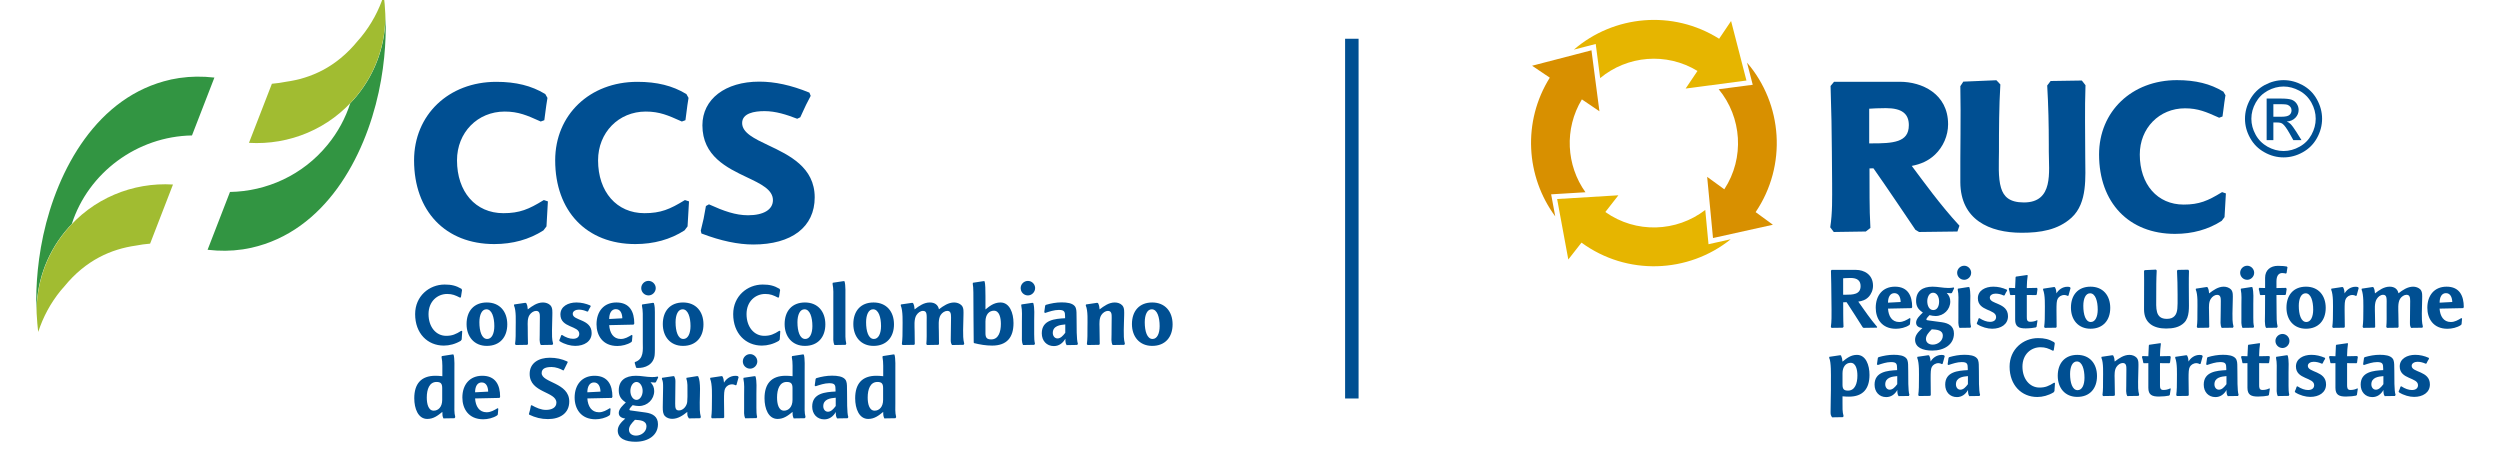
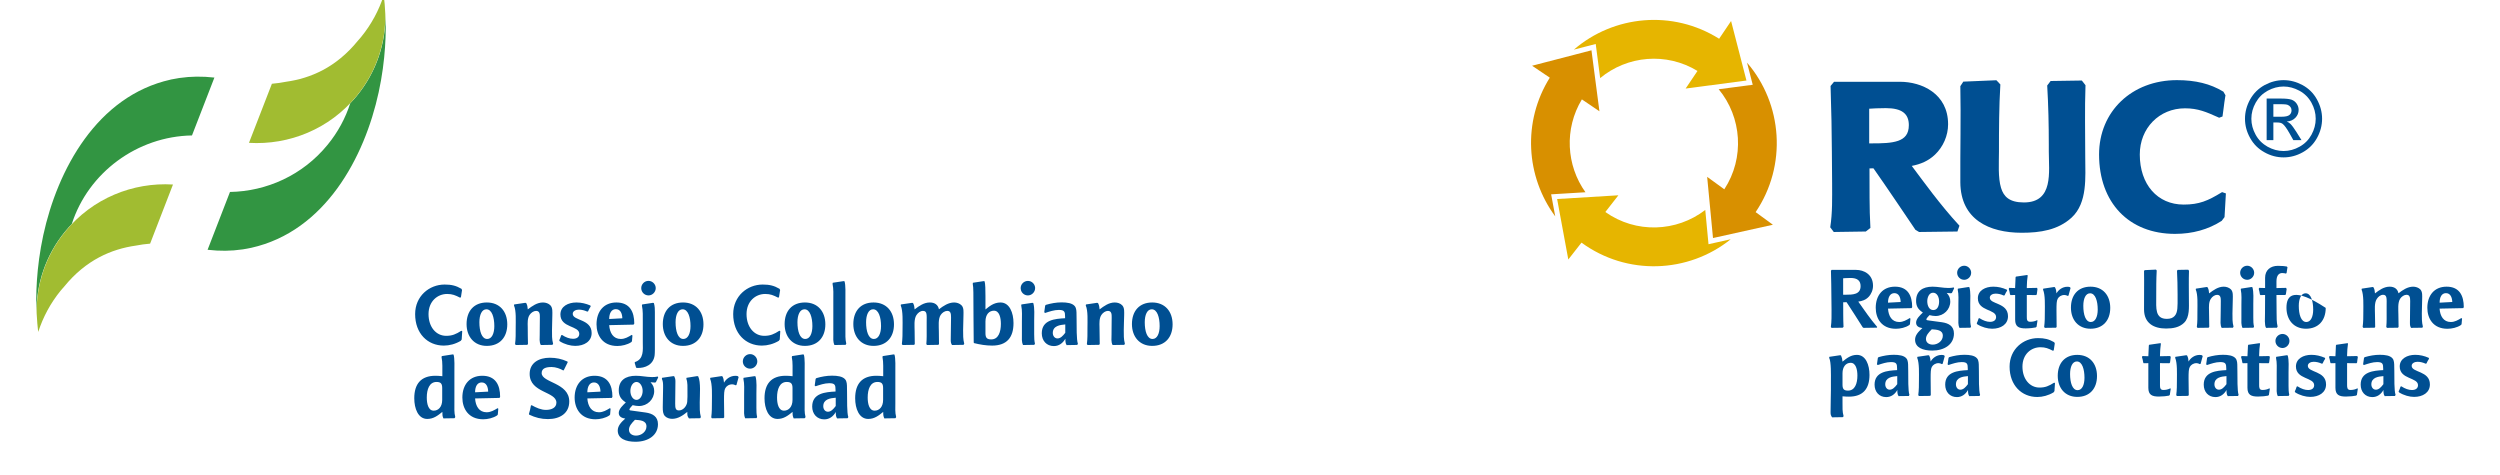
<svg xmlns="http://www.w3.org/2000/svg" width="200px" height="38px" viewBox="0 0 202 38" version="1.1">
  <g id="surface1">
    <path style=" stroke:none;fill-rule:evenodd;fill:rgb(0%,30.98%,57.255%);fill-opacity:1;" d="M 151.676 26.227 C 151.113 25.578 150.645 24.875 150.148 24.18 C 150.465 24.137 150.746 24.043 150.973 23.809 C 151.199 23.578 151.34 23.242 151.34 22.898 C 151.34 21.98 150.605 21.617 149.969 21.617 L 147.992 21.617 L 147.941 21.688 C 147.945 22.055 147.961 22.418 147.965 22.789 C 147.973 23.465 147.988 24.125 147.988 24.828 C 147.988 25.281 148 25.77 147.934 26.227 L 147.988 26.301 L 148.883 26.289 L 148.957 26.227 C 148.922 25.602 148.938 24.855 148.93 24.234 L 149.203 24.227 C 149.566 24.773 150.09 25.598 150.508 26.258 L 150.578 26.301 L 151.656 26.285 Z M 150.336 22.926 C 150.336 23.609 149.715 23.625 149.098 23.625 L 148.926 23.625 L 148.926 22.297 C 148.926 22.297 149.199 22.27 149.531 22.27 C 150.055 22.27 150.336 22.477 150.336 22.926 " />
    <path style=" stroke:none;fill-rule:evenodd;fill:rgb(0%,30.98%,57.255%);fill-opacity:1;" d="M 154.504 24.625 C 154.504 23.699 154.152 22.973 153.113 22.973 C 152.129 22.973 151.559 23.672 151.559 24.68 C 151.559 25.547 152.035 26.375 153.188 26.375 C 153.535 26.375 153.973 26.281 154.27 26.074 L 154.324 26.008 L 154.363 25.555 L 154.312 25.508 C 154.039 25.672 153.781 25.828 153.453 25.828 C 152.863 25.828 152.59 25.348 152.551 24.746 L 154.457 24.707 Z M 153.574 24.211 L 152.551 24.266 C 152.551 23.816 152.723 23.496 153.066 23.496 C 153.422 23.496 153.562 23.828 153.574 24.211 " />
    <path style=" stroke:none;fill-rule:evenodd;fill:rgb(0%,30.98%,57.255%);fill-opacity:1;" d="M 157.891 23.109 L 157.871 23.035 C 157.684 23.07 157.578 23.078 157.418 23.078 C 156.996 23.078 156.578 22.973 156.156 22.973 C 155.336 22.973 154.82 23.34 154.82 24.117 C 154.82 24.543 154.977 24.809 155.367 25.062 C 155.16 25.266 154.82 25.562 154.82 25.875 C 154.82 26.145 155.008 26.273 155.328 26.32 C 154.973 26.637 154.738 26.91 154.738 27.258 C 154.738 27.898 155.375 28.137 156.125 28.137 C 157.102 28.137 157.879 27.645 157.879 26.758 C 157.879 26.156 157.449 25.926 156.914 25.848 L 155.871 25.707 C 155.73 25.684 155.648 25.691 155.648 25.609 C 155.648 25.535 155.855 25.324 155.902 25.273 C 156.078 25.316 156.246 25.344 156.391 25.344 C 157.062 25.344 157.582 24.809 157.582 24.172 C 157.582 23.898 157.496 23.691 157.297 23.48 L 157.648 23.508 L 157.719 23.473 C 157.785 23.324 157.824 23.254 157.891 23.109 M 156.68 24.172 C 156.68 24.535 156.539 24.863 156.211 24.863 C 155.875 24.863 155.723 24.508 155.723 24.145 C 155.723 23.871 155.855 23.461 156.191 23.461 C 156.512 23.461 156.68 23.809 156.68 24.172 M 156.98 26.938 C 156.98 27.348 156.586 27.656 156.164 27.656 C 155.863 27.656 155.617 27.492 155.617 27.199 C 155.617 26.918 155.816 26.691 156.086 26.418 C 156.465 26.445 156.98 26.457 156.98 26.938 " />
    <path style=" stroke:none;fill-rule:evenodd;fill:rgb(0%,30.98%,57.255%);fill-opacity:1;" d="M 159.27 21.852 C 159.27 21.543 159.016 21.281 158.707 21.281 C 158.398 21.281 158.137 21.535 158.137 21.852 C 158.137 22.164 158.391 22.418 158.707 22.418 C 159.008 22.418 159.27 22.16 159.27 21.852 M 159.258 26.199 C 159.199 25.965 159.195 25.789 159.195 25.465 L 159.195 24.395 C 159.195 23.977 159.242 23.43 159.129 23.02 L 159.055 23 L 158.199 23.133 L 158.184 23.211 C 158.273 23.617 158.238 24.051 158.238 24.465 L 158.238 25.496 C 158.238 25.773 158.203 26.043 158.324 26.301 L 159.211 26.289 Z M 159.258 26.199 " />
    <path style=" stroke:none;fill-rule:evenodd;fill:rgb(0%,30.98%,57.255%);fill-opacity:1;" d="M 162.246 25.363 C 162.246 24.246 160.777 24.418 160.777 23.863 C 160.777 23.637 161.031 23.535 161.242 23.535 C 161.473 23.535 161.688 23.59 161.898 23.688 L 161.969 23.672 C 162.043 23.508 162.082 23.434 162.176 23.289 L 162.152 23.215 C 161.793 23.055 161.445 22.973 161.055 22.973 C 160.422 22.973 159.812 23.273 159.812 23.91 C 159.812 24.973 161.285 24.773 161.285 25.426 C 161.285 25.684 161.082 25.816 160.793 25.816 C 160.535 25.816 160.242 25.711 159.938 25.516 L 159.871 25.539 C 159.824 25.707 159.785 25.793 159.719 25.934 L 159.758 26.008 C 160.133 26.246 160.602 26.371 160.969 26.371 C 161.664 26.371 162.246 26.027 162.246 25.363 " />
    <path style=" stroke:none;fill-rule:evenodd;fill:rgb(0%,30.98%,57.255%);fill-opacity:1;" d="M 164.629 25.711 L 164.598 25.68 C 164.43 25.77 164.238 25.809 164.035 25.809 C 163.777 25.809 163.766 25.625 163.766 25.41 L 163.766 23.645 L 164.523 23.652 L 164.574 23.59 C 164.598 23.41 164.602 23.328 164.629 23.156 L 164.59 23.07 L 163.766 23.086 L 163.766 22.988 C 163.766 22.68 163.797 22.363 163.84 22.059 L 163.785 22.031 L 162.887 22.16 L 162.859 22.215 L 162.82 23.086 L 162.348 23.07 L 162.309 23.152 C 162.355 23.316 162.379 23.406 162.406 23.59 L 162.449 23.652 L 162.824 23.645 L 162.824 25.637 C 162.824 26.207 163.117 26.344 163.672 26.344 C 163.98 26.344 164.348 26.301 164.488 26.266 L 164.555 26.211 Z M 164.629 25.711 " />
    <path style=" stroke:none;fill-rule:evenodd;fill:rgb(0%,30.98%,57.255%);fill-opacity:1;" d="M 167.301 23.082 L 167.254 23.012 C 167.18 22.988 167.121 22.98 167.047 22.98 C 166.645 22.98 166.316 23.234 166.164 23.516 C 166.145 23.281 166.129 23.199 166.043 23.023 L 165.977 23 L 165.094 23.133 L 165.078 23.215 C 165.262 23.637 165.223 24.5 165.223 24.984 C 165.223 25.398 165.223 25.816 165.168 26.227 L 165.223 26.301 L 166.125 26.289 L 166.176 26.227 C 166.168 25.777 166.164 25.348 166.164 24.895 C 166.164 24.375 166.172 24.113 166.266 23.945 C 166.359 23.781 166.543 23.645 166.805 23.645 C 166.879 23.645 166.996 23.672 167.066 23.719 L 167.133 23.699 Z M 167.301 23.082 " />
    <path style=" stroke:none;fill-rule:evenodd;fill:rgb(0%,30.98%,57.255%);fill-opacity:1;" d="M 170.508 24.688 C 170.508 23.68 169.918 22.973 168.914 22.973 C 167.906 22.973 167.332 23.645 167.332 24.668 C 167.332 25.652 167.922 26.371 168.914 26.371 C 169.922 26.371 170.508 25.691 170.508 24.688 M 169.496 24.824 C 169.496 25.398 169.301 25.828 168.938 25.828 C 168.508 25.828 168.332 25.219 168.332 24.52 C 168.332 23.945 168.516 23.508 168.879 23.508 C 169.309 23.508 169.496 24.137 169.496 24.824 " />
    <path style=" stroke:none;fill-rule:evenodd;fill:rgb(0%,30.98%,57.255%);fill-opacity:1;" d="M 176.871 21.688 L 176.809 21.602 L 175.957 21.617 L 175.902 21.691 C 175.934 22.324 175.949 22.961 175.949 23.59 L 175.949 23.809 C 175.949 24.566 175.977 25.055 175.707 25.344 C 175.574 25.488 175.387 25.574 175.082 25.574 C 174.113 25.574 174.223 24.699 174.223 23.82 C 174.223 23.102 174.223 22.383 174.262 21.664 L 174.203 21.594 L 173.285 21.637 L 173.238 21.711 C 173.258 22.746 173.23 23.789 173.238 24.812 C 173.242 25.945 174.047 26.355 175.016 26.355 C 175.578 26.355 176.09 26.266 176.477 25.887 C 176.938 25.438 176.863 24.617 176.863 24 C 176.863 23.234 176.844 22.453 176.871 21.688 " />
    <path style=" stroke:none;fill-rule:evenodd;fill:rgb(0%,30.98%,57.255%);fill-opacity:1;" d="M 180.469 26.199 C 180.371 25.855 180.383 25.48 180.383 25.133 C 180.383 24.742 180.41 24.363 180.41 23.973 C 180.41 23.719 180.449 23.391 180.258 23.191 C 180.113 23.051 179.895 22.973 179.68 22.973 C 179.227 22.973 178.844 23.25 178.496 23.516 C 178.477 23.281 178.461 23.199 178.375 23.023 L 178.301 23 L 177.43 23.133 L 177.418 23.215 C 177.598 23.617 177.551 24.414 177.551 24.984 C 177.551 25.398 177.559 25.816 177.504 26.227 L 177.559 26.301 L 178.453 26.289 L 178.508 26.227 C 178.496 25.781 178.496 25.34 178.488 24.895 C 178.48 24.594 178.461 24.211 178.637 23.953 C 178.758 23.766 178.957 23.633 179.145 23.633 C 179.445 23.633 179.441 23.926 179.441 24.148 C 179.441 24.285 179.434 24.809 179.434 24.941 L 179.426 25.496 C 179.426 25.742 179.379 26.078 179.512 26.301 L 180.422 26.289 Z M 180.469 26.199 " />
    <path style=" stroke:none;fill-rule:evenodd;fill:rgb(0%,30.98%,57.255%);fill-opacity:1;" d="M 182.137 21.852 C 182.137 21.543 181.883 21.281 181.574 21.281 C 181.266 21.281 181.004 21.535 181.004 21.852 C 181.004 22.164 181.262 22.418 181.574 22.418 C 181.875 22.418 182.137 22.16 182.137 21.852 M 182.125 26.199 C 182.07 25.965 182.066 25.789 182.066 25.465 L 182.066 24.395 C 182.066 23.977 182.109 23.43 181.996 23.02 L 181.922 23 L 181.066 23.133 L 181.055 23.211 C 181.141 23.617 181.105 24.051 181.105 24.465 L 181.105 25.496 C 181.105 25.773 181.074 26.043 181.191 26.301 L 182.078 26.289 Z M 182.125 26.199 " />
    <path style=" stroke:none;fill-rule:evenodd;fill:rgb(0%,30.98%,57.255%);fill-opacity:1;" d="M 184.828 21.402 L 184.773 21.344 C 184.688 21.32 184.387 21.289 184.059 21.289 C 183.453 21.289 183.02 21.633 183.02 22.254 L 183.02 23.082 L 182.547 23.07 L 182.504 23.152 C 182.551 23.316 182.57 23.406 182.598 23.59 L 182.637 23.652 L 183.02 23.645 C 183.012 24.301 183.012 25.16 183.012 25.16 C 183.012 25.457 182.957 26.109 183.098 26.301 L 183.977 26.289 L 184.031 26.199 C 183.938 25.836 183.957 25.473 183.949 25.105 L 183.938 23.645 L 184.645 23.645 L 184.699 23.59 C 184.719 23.414 184.73 23.328 184.762 23.16 L 184.711 23.07 L 183.938 23.086 L 183.938 22.543 C 183.938 22.016 184.176 21.871 184.406 21.871 C 184.539 21.871 184.633 21.898 184.691 21.914 L 184.754 21.879 Z M 184.828 21.402 " />
-     <path style=" stroke:none;fill-rule:evenodd;fill:rgb(0%,30.98%,57.255%);fill-opacity:1;" d="M 187.918 24.688 C 187.918 23.68 187.328 22.973 186.324 22.973 C 185.32 22.973 184.746 23.645 184.746 24.668 C 184.746 25.652 185.332 26.371 186.324 26.371 C 187.336 26.371 187.918 25.691 187.918 24.688 M 186.906 24.824 C 186.906 25.398 186.715 25.828 186.352 25.828 C 185.922 25.828 185.742 25.219 185.742 24.52 C 185.742 23.945 185.93 23.508 186.293 23.508 C 186.723 23.508 186.906 24.137 186.906 24.824 " />
-     <path style=" stroke:none;fill-rule:evenodd;fill:rgb(0%,30.98%,57.255%);fill-opacity:1;" d="M 190.582 23.082 L 190.535 23.012 C 190.461 22.988 190.402 22.98 190.328 22.98 C 189.926 22.98 189.598 23.234 189.445 23.516 C 189.426 23.281 189.414 23.199 189.324 23.023 L 189.254 23 L 188.375 23.133 L 188.359 23.215 C 188.543 23.637 188.504 24.5 188.504 24.984 C 188.504 25.398 188.504 25.816 188.449 26.227 L 188.504 26.301 L 189.406 26.289 L 189.461 26.227 C 189.449 25.777 189.445 25.348 189.445 24.895 C 189.445 24.375 189.449 24.113 189.547 23.945 C 189.641 23.781 189.828 23.645 190.086 23.645 C 190.16 23.645 190.273 23.672 190.348 23.719 L 190.414 23.699 Z M 190.582 23.082 " />
+     <path style=" stroke:none;fill-rule:evenodd;fill:rgb(0%,30.98%,57.255%);fill-opacity:1;" d="M 187.918 24.688 C 185.32 22.973 184.746 23.645 184.746 24.668 C 184.746 25.652 185.332 26.371 186.324 26.371 C 187.336 26.371 187.918 25.691 187.918 24.688 M 186.906 24.824 C 186.906 25.398 186.715 25.828 186.352 25.828 C 185.922 25.828 185.742 25.219 185.742 24.52 C 185.742 23.945 185.93 23.508 186.293 23.508 C 186.723 23.508 186.906 24.137 186.906 24.824 " />
    <path style=" stroke:none;fill-rule:evenodd;fill:rgb(0%,30.98%,57.255%);fill-opacity:1;" d="M 195.77 26.199 C 195.676 25.855 195.684 25.48 195.684 25.133 C 195.684 24.742 195.711 24.363 195.711 23.973 C 195.711 23.719 195.75 23.391 195.559 23.191 C 195.418 23.051 195.195 22.973 194.98 22.973 C 194.539 22.973 194.137 23.242 193.797 23.508 C 193.723 23.145 193.453 22.973 193.086 22.973 C 192.633 22.973 192.246 23.242 191.898 23.516 C 191.879 23.281 191.867 23.199 191.777 23.023 L 191.711 23 L 190.832 23.133 L 190.816 23.215 C 190.996 23.637 190.957 24.496 190.957 24.984 C 190.957 25.398 190.957 25.816 190.902 26.227 L 190.957 26.301 L 191.867 26.289 L 191.914 26.227 C 191.906 25.91 191.898 25.559 191.898 25.215 C 191.898 24.848 191.832 24.285 192.043 23.965 C 192.16 23.781 192.348 23.629 192.555 23.629 C 192.891 23.629 192.84 23.965 192.84 24.512 L 192.84 24.969 C 192.84 25.395 192.852 25.809 192.812 26.227 L 192.867 26.301 L 193.758 26.289 L 193.805 26.227 C 193.797 25.883 193.789 25.543 193.789 25.199 C 193.789 24.832 193.723 24.273 193.93 23.949 C 194.051 23.766 194.258 23.629 194.445 23.629 C 194.707 23.629 194.742 23.836 194.742 24.137 C 194.742 24.723 194.727 25.305 194.723 25.891 C 194.723 26.082 194.734 26.164 194.812 26.301 L 195.727 26.289 Z M 195.77 26.199 " />
    <path style=" stroke:none;fill-rule:evenodd;fill:rgb(0%,30.98%,57.255%);fill-opacity:1;" d="M 199.074 24.625 C 199.074 23.699 198.719 22.973 197.684 22.973 C 196.699 22.973 196.129 23.672 196.129 24.68 C 196.129 25.547 196.602 26.375 197.754 26.375 C 198.102 26.375 198.539 26.281 198.84 26.074 L 198.895 26.008 L 198.934 25.555 L 198.879 25.508 C 198.605 25.672 198.352 25.828 198.023 25.828 C 197.434 25.828 197.16 25.348 197.117 24.746 L 199.027 24.707 Z M 198.145 24.211 L 197.121 24.266 C 197.121 23.816 197.293 23.496 197.633 23.496 C 197.988 23.496 198.129 23.828 198.145 24.211 " />
    <path style=" stroke:none;fill-rule:evenodd;fill:rgb(0%,30.98%,57.255%);fill-opacity:1;" d="M 151.055 30.102 C 151.055 29.293 150.754 28.484 150.039 28.484 C 149.562 28.484 149.223 28.742 148.875 29.031 C 148.859 28.812 148.832 28.711 148.754 28.531 L 148.68 28.512 L 147.809 28.641 L 147.797 28.723 C 147.969 29.066 147.938 30.129 147.938 30.559 L 147.938 31.312 C 147.938 31.598 147.91 32.512 147.91 33.105 C 147.91 33.305 147.93 33.387 148.035 33.531 L 148.914 33.516 L 148.961 33.43 C 148.859 33.094 148.875 32.715 148.875 32.367 L 148.875 31.832 C 149.074 31.852 149.242 31.859 149.398 31.859 C 150.527 31.859 151.055 31.223 151.055 30.102 M 150.078 30.152 C 150.078 30.797 149.879 31.371 149.32 31.371 C 148.996 31.371 148.875 31.258 148.875 30.895 L 148.875 29.969 C 148.875 29.461 149.133 29.125 149.535 29.125 C 149.957 29.125 150.078 29.68 150.078 30.152 " />
    <path style=" stroke:none;fill-rule:evenodd;fill:rgb(0%,30.98%,57.255%);fill-opacity:1;" d="M 154.281 31.715 C 154.168 31.398 154.188 30.332 154.184 29.781 C 154.176 29.332 154.188 29.105 154.121 28.922 C 154.102 28.859 154.074 28.805 154.027 28.758 C 153.836 28.535 153.445 28.477 153.016 28.477 C 152.59 28.477 152.195 28.551 151.785 28.668 L 151.73 28.73 L 151.656 29.25 L 151.727 29.305 C 152.059 29.195 152.434 29.066 152.789 29.066 C 153.238 29.066 153.285 29.203 153.285 29.598 L 153.285 29.715 C 152.5 29.758 151.465 29.84 151.465 30.891 C 151.465 31.477 151.84 31.895 152.406 31.895 C 152.797 31.895 153.105 31.676 153.305 31.32 C 153.305 31.48 153.305 31.688 153.406 31.816 L 154.234 31.805 Z M 153.297 30.852 C 153.109 31.105 152.922 31.297 152.688 31.297 C 152.469 31.297 152.328 31.098 152.328 30.867 C 152.328 30.309 152.883 30.234 153.297 30.199 Z M 153.297 30.852 " />
    <path style=" stroke:none;fill-rule:evenodd;fill:rgb(0%,30.98%,57.255%);fill-opacity:1;" d="M 157.133 28.594 L 157.086 28.516 C 157.012 28.496 156.953 28.488 156.879 28.488 C 156.477 28.488 156.148 28.742 155.996 29.023 C 155.973 28.789 155.961 28.711 155.875 28.531 L 155.805 28.512 L 154.926 28.641 L 154.91 28.723 C 155.09 29.145 155.051 30.008 155.051 30.492 C 155.051 30.91 155.051 31.328 154.996 31.734 L 155.051 31.809 L 155.953 31.797 L 156.008 31.734 C 156 31.285 155.996 30.855 155.996 30.406 C 155.996 29.883 156 29.625 156.094 29.453 C 156.188 29.293 156.375 29.152 156.637 29.152 C 156.711 29.152 156.824 29.18 156.898 29.23 L 156.965 29.207 Z M 157.133 28.594 " />
    <path style=" stroke:none;fill-rule:evenodd;fill:rgb(0%,30.98%,57.255%);fill-opacity:1;" d="M 159.992 31.715 C 159.879 31.398 159.898 30.332 159.895 29.781 C 159.887 29.332 159.898 29.105 159.832 28.922 C 159.812 28.859 159.785 28.805 159.738 28.758 C 159.543 28.535 159.156 28.477 158.727 28.477 C 158.301 28.477 157.902 28.551 157.496 28.668 L 157.441 28.73 L 157.367 29.25 L 157.434 29.305 C 157.77 29.195 158.145 29.066 158.5 29.066 C 158.949 29.066 158.996 29.203 158.996 29.598 L 158.996 29.715 C 158.211 29.758 157.172 29.84 157.172 30.891 C 157.172 31.477 157.547 31.895 158.117 31.895 C 158.508 31.895 158.812 31.676 159.016 31.32 C 159.016 31.48 159.016 31.688 159.117 31.816 L 159.945 31.805 Z M 159.008 30.852 C 158.82 31.105 158.633 31.297 158.398 31.297 C 158.176 31.297 158.039 31.098 158.039 30.867 C 158.039 30.309 158.594 30.234 159.008 30.199 Z M 159.008 30.852 " />
    <path style=" stroke:none;fill-rule:evenodd;fill:rgb(0%,30.98%,57.255%);fill-opacity:1;" d="M 169.438 30.195 C 169.438 29.188 168.848 28.484 167.844 28.484 C 166.844 28.484 166.266 29.152 166.266 30.176 C 166.266 31.16 166.855 31.879 167.844 31.879 C 168.855 31.879 169.438 31.203 169.438 30.195 M 168.426 30.332 C 168.426 30.906 168.234 31.336 167.871 31.336 C 167.445 31.336 167.262 30.727 167.262 30.031 C 167.262 29.453 167.449 29.016 167.812 29.016 C 168.238 29.016 168.426 29.648 168.426 30.332 " />
-     <path style=" stroke:none;fill-rule:evenodd;fill:rgb(0%,30.98%,57.255%);fill-opacity:1;" d="M 172.844 31.707 C 172.742 31.367 172.758 30.988 172.758 30.645 C 172.758 30.254 172.785 29.871 172.785 29.48 C 172.785 29.23 172.824 28.902 172.629 28.703 C 172.488 28.559 172.27 28.484 172.055 28.484 C 171.602 28.484 171.219 28.758 170.867 29.023 C 170.848 28.789 170.836 28.711 170.746 28.531 L 170.676 28.512 L 169.805 28.641 L 169.793 28.723 C 169.973 29.129 169.926 29.926 169.926 30.492 C 169.926 30.91 169.934 31.328 169.879 31.734 L 169.934 31.812 L 170.828 31.797 L 170.883 31.734 C 170.871 31.293 170.871 30.848 170.863 30.406 C 170.855 30.102 170.836 29.719 171.008 29.461 C 171.129 29.277 171.328 29.141 171.52 29.141 C 171.82 29.141 171.812 29.434 171.812 29.66 C 171.812 29.797 171.805 30.316 171.805 30.453 L 171.801 31.004 C 171.801 31.25 171.754 31.586 171.887 31.812 L 172.797 31.797 Z M 172.844 31.707 " />
    <path style=" stroke:none;fill-rule:evenodd;fill:rgb(0%,30.98%,57.255%);fill-opacity:1;" d="M 175.395 31.223 L 175.359 31.188 C 175.191 31.277 175.004 31.32 174.797 31.32 C 174.543 31.32 174.527 31.133 174.527 30.922 L 174.527 29.152 L 175.285 29.16 L 175.34 29.102 C 175.359 28.922 175.367 28.84 175.395 28.668 L 175.352 28.578 L 174.527 28.594 L 174.527 28.496 C 174.527 28.188 174.562 27.875 174.602 27.562 L 174.547 27.539 L 173.652 27.668 L 173.625 27.727 L 173.586 28.594 L 173.109 28.578 L 173.07 28.66 C 173.117 28.824 173.145 28.914 173.172 29.102 L 173.211 29.16 L 173.586 29.152 L 173.586 31.145 C 173.586 31.715 173.883 31.852 174.434 31.852 C 174.742 31.852 175.113 31.812 175.254 31.777 L 175.32 31.723 Z M 175.395 31.223 " />
    <path style=" stroke:none;fill-rule:evenodd;fill:rgb(0%,30.98%,57.255%);fill-opacity:1;" d="M 177.977 28.594 L 177.93 28.516 C 177.855 28.496 177.797 28.488 177.719 28.488 C 177.32 28.488 176.992 28.742 176.836 29.023 C 176.816 28.789 176.805 28.711 176.715 28.531 L 176.648 28.512 L 175.77 28.641 L 175.754 28.723 C 175.934 29.145 175.895 30.008 175.895 30.492 C 175.895 30.91 175.895 31.328 175.84 31.734 L 175.895 31.809 L 176.797 31.797 L 176.852 31.734 C 176.844 31.285 176.836 30.855 176.836 30.406 C 176.836 29.883 176.844 29.625 176.938 29.453 C 177.031 29.293 177.219 29.152 177.48 29.152 C 177.551 29.152 177.664 29.18 177.742 29.23 L 177.809 29.207 Z M 177.977 28.594 " />
    <path style=" stroke:none;fill-rule:evenodd;fill:rgb(0%,30.98%,57.255%);fill-opacity:1;" d="M 180.879 31.715 C 180.766 31.398 180.789 30.332 180.781 29.781 C 180.773 29.332 180.789 29.105 180.719 28.922 C 180.699 28.859 180.676 28.805 180.629 28.758 C 180.434 28.535 180.043 28.477 179.617 28.477 C 179.188 28.477 178.793 28.551 178.383 28.668 L 178.332 28.73 L 178.258 29.25 L 178.324 29.305 C 178.66 29.195 179.035 29.066 179.387 29.066 C 179.836 29.066 179.883 29.203 179.883 29.598 L 179.883 29.715 C 179.102 29.758 178.062 29.84 178.062 30.891 C 178.062 31.477 178.438 31.895 179.008 31.895 C 179.395 31.895 179.703 31.676 179.902 31.32 C 179.902 31.48 179.902 31.688 180.004 31.816 L 180.832 31.805 Z M 179.898 30.852 C 179.711 31.105 179.523 31.297 179.289 31.297 C 179.066 31.297 178.926 31.098 178.926 30.867 C 178.926 30.309 179.48 30.234 179.898 30.199 Z M 179.898 30.852 " />
    <path style=" stroke:none;fill-rule:evenodd;fill:rgb(0%,30.98%,57.255%);fill-opacity:1;" d="M 183.402 31.223 L 183.367 31.188 C 183.203 31.277 183.012 31.32 182.809 31.32 C 182.551 31.32 182.539 31.133 182.539 30.922 L 182.539 29.152 L 183.297 29.16 L 183.348 29.102 C 183.367 28.922 183.375 28.84 183.402 28.668 L 183.363 28.578 L 182.539 28.594 L 182.539 28.496 C 182.539 28.188 182.57 27.875 182.613 27.562 L 182.559 27.539 L 181.66 27.668 L 181.637 27.727 L 181.594 28.594 L 181.121 28.578 L 181.078 28.66 C 181.129 28.824 181.152 28.914 181.18 29.102 L 181.219 29.16 L 181.594 29.152 L 181.594 31.145 C 181.594 31.715 181.891 31.852 182.445 31.852 C 182.754 31.852 183.121 31.812 183.262 31.777 L 183.328 31.723 Z M 183.402 31.223 " />
    <path style=" stroke:none;fill-rule:evenodd;fill:rgb(0%,30.98%,57.255%);fill-opacity:1;" d="M 184.988 27.359 C 184.988 27.051 184.734 26.793 184.426 26.793 C 184.117 26.793 183.855 27.047 183.855 27.359 C 183.855 27.676 184.113 27.93 184.426 27.93 C 184.727 27.93 184.988 27.668 184.988 27.359 M 184.973 31.707 C 184.922 31.477 184.914 31.297 184.914 30.977 L 184.914 29.906 C 184.914 29.488 184.961 28.941 184.848 28.531 L 184.773 28.512 L 183.918 28.641 L 183.902 28.723 C 183.988 29.125 183.957 29.562 183.957 29.973 L 183.957 31.004 C 183.957 31.285 183.922 31.551 184.043 31.812 L 184.926 31.797 Z M 184.973 31.707 " />
    <path style=" stroke:none;fill-rule:evenodd;fill:rgb(0%,30.98%,57.255%);fill-opacity:1;" d="M 187.945 30.871 C 187.945 29.758 186.473 29.926 186.473 29.371 C 186.473 29.145 186.727 29.043 186.941 29.043 C 187.172 29.043 187.387 29.098 187.598 29.195 L 187.668 29.18 C 187.738 29.016 187.781 28.941 187.875 28.797 L 187.855 28.723 C 187.492 28.566 187.145 28.48 186.758 28.48 C 186.121 28.48 185.512 28.785 185.512 29.422 C 185.512 30.48 186.984 30.285 186.984 30.934 C 186.984 31.195 186.781 31.324 186.492 31.324 C 186.234 31.324 185.938 31.223 185.637 31.023 L 185.57 31.051 C 185.523 31.215 185.484 31.301 185.418 31.441 L 185.457 31.516 C 185.832 31.754 186.301 31.879 186.668 31.879 C 187.363 31.879 187.945 31.539 187.945 30.871 " />
    <path style=" stroke:none;fill-rule:evenodd;fill:rgb(0%,30.98%,57.255%);fill-opacity:1;" d="M 190.512 31.223 L 190.477 31.188 C 190.309 31.277 190.121 31.32 189.914 31.32 C 189.66 31.32 189.645 31.133 189.645 30.922 L 189.645 29.152 L 190.402 29.16 L 190.453 29.102 C 190.477 28.922 190.48 28.84 190.512 28.668 L 190.469 28.578 L 189.645 28.594 L 189.645 28.496 C 189.645 28.188 189.68 27.875 189.719 27.562 L 189.668 27.539 L 188.77 27.668 L 188.742 27.727 L 188.703 28.594 L 188.227 28.578 L 188.188 28.66 C 188.234 28.824 188.262 28.914 188.289 29.102 L 188.328 29.16 L 188.703 29.152 L 188.703 31.145 C 188.703 31.715 188.996 31.852 189.551 31.852 C 189.859 31.852 190.227 31.812 190.367 31.777 L 190.438 31.723 Z M 190.512 31.223 " />
    <path style=" stroke:none;fill-rule:evenodd;fill:rgb(0%,30.98%,57.255%);fill-opacity:1;" d="M 193.562 31.715 C 193.445 31.398 193.465 30.332 193.461 29.781 C 193.453 29.332 193.465 29.105 193.398 28.922 C 193.379 28.859 193.352 28.805 193.305 28.758 C 193.113 28.535 192.723 28.477 192.297 28.477 C 191.867 28.477 191.473 28.551 191.066 28.668 L 191.012 28.73 L 190.938 29.25 L 191.004 29.305 C 191.336 29.195 191.715 29.066 192.07 29.066 C 192.516 29.066 192.562 29.203 192.562 29.598 L 192.562 29.715 C 191.781 29.758 190.742 29.84 190.742 30.891 C 190.742 31.477 191.117 31.895 191.688 31.895 C 192.074 31.895 192.383 31.676 192.582 31.32 C 192.582 31.48 192.582 31.688 192.684 31.816 L 193.512 31.805 Z M 192.578 30.852 C 192.391 31.105 192.203 31.297 191.969 31.297 C 191.746 31.297 191.605 31.098 191.605 30.867 C 191.605 30.309 192.16 30.234 192.578 30.199 Z M 192.578 30.852 " />
    <path style=" stroke:none;fill-rule:evenodd;fill:rgb(0%,30.98%,57.255%);fill-opacity:1;" d="M 196.336 30.871 C 196.336 29.758 194.863 29.926 194.863 29.371 C 194.863 29.145 195.121 29.043 195.332 29.043 C 195.559 29.043 195.773 29.098 195.988 29.195 L 196.059 29.18 C 196.129 29.016 196.172 28.941 196.266 28.797 L 196.242 28.723 C 195.883 28.566 195.535 28.48 195.145 28.48 C 194.512 28.48 193.898 28.785 193.898 29.422 C 193.898 30.48 195.375 30.285 195.375 30.934 C 195.375 31.195 195.172 31.324 194.883 31.324 C 194.625 31.324 194.328 31.223 194.027 31.023 L 193.961 31.051 C 193.914 31.215 193.875 31.301 193.805 31.441 L 193.848 31.516 C 194.223 31.754 194.691 31.879 195.059 31.879 C 195.754 31.879 196.336 31.539 196.336 30.871 " />
    <path style=" stroke:none;fill-rule:evenodd;fill:rgb(0%,30.98%,57.255%);fill-opacity:1;" d="M 166.043 30.762 L 165.977 30.727 C 165.547 31 165.262 31.125 164.793 31.125 C 164.008 31.125 163.414 30.441 163.414 29.434 C 163.414 28.422 164.121 27.867 164.867 27.867 C 165.273 27.867 165.508 27.965 165.867 28.148 L 165.941 28.125 C 165.977 27.898 165.996 27.785 166.027 27.559 L 165.98 27.461 C 165.547 27.211 165.188 27.129 164.672 27.129 C 163.477 27.129 162.375 28.027 162.375 29.434 C 162.375 30.938 163.344 31.887 164.613 31.887 C 165.039 31.887 165.508 31.766 165.93 31.512 L 166 31.41 Z M 166.043 30.762 " />
    <path style=" stroke:none;fill-rule:evenodd;fill:rgb(0%,30.98%,57.255%);fill-opacity:1;" d="M 156.156 15.457 C 156.848 16.352 157.555 17.215 158.324 18.047 L 158.16 18.516 L 155.062 18.555 L 154.77 18.383 C 153.652 16.734 152.523 15.043 151.375 13.41 L 151.055 13.418 C 151.066 15.02 151.035 16.625 151.129 18.227 L 150.758 18.516 L 148.168 18.555 L 147.883 18.176 C 148.07 16.969 148.035 15.848 148.035 14.637 C 148.035 12.895 148 11.266 147.984 9.586 C 147.965 8.641 147.93 7.699 147.91 6.758 L 148.191 6.418 L 153.523 6.418 C 155.27 6.418 157.406 7.371 157.406 9.852 C 157.406 10.773 157.008 11.672 156.355 12.297 C 155.812 12.82 155.164 13.082 154.469 13.215 C 155.031 13.965 155.586 14.719 156.156 15.457 M 153.379 11.184 C 153.898 10.996 154.234 10.652 154.234 9.922 C 154.234 9.004 153.68 8.547 152.375 8.547 C 151.812 8.547 151.312 8.574 151.031 8.594 L 151.031 11.395 L 151.23 11.395 C 152.055 11.395 152.82 11.383 153.379 11.184 " />
    <path style=" stroke:none;fill-rule:evenodd;fill:rgb(0%,30.98%,57.255%);fill-opacity:1;" d="M 168.211 6.316 L 168.508 6.695 C 168.438 8.645 168.488 10.57 168.488 12.52 C 168.488 14.102 168.691 16.191 167.383 17.395 C 166.281 18.398 164.855 18.617 163.355 18.617 C 160.734 18.617 158.414 17.555 158.395 14.543 C 158.379 11.949 158.449 9.363 158.395 6.773 L 158.637 6.406 L 161.309 6.293 L 161.629 6.633 C 161.52 8.457 161.516 10.254 161.516 12.078 C 161.516 12.941 161.43 14.172 161.684 14.992 C 161.898 15.695 162.359 16.168 163.531 16.168 C 165.949 16.168 165.543 13.699 165.543 12.043 L 165.543 11.5 C 165.543 9.902 165.508 8.312 165.414 6.719 L 165.691 6.355 Z M 168.211 6.316 " />
    <path style=" stroke:none;fill-rule:evenodd;fill:rgb(0%,30.98%,57.255%);fill-opacity:1;" d="M 179.543 15.332 L 179.508 15.355 C 178.398 16.035 177.691 16.34 176.441 16.34 C 174.32 16.34 172.895 14.715 172.895 12.293 C 172.895 10.164 174.465 8.562 176.547 8.562 C 177.605 8.562 178.281 8.863 179.215 9.281 L 179.305 9.324 L 179.578 9.223 L 179.586 9.168 C 179.629 8.879 179.652 8.68 179.676 8.496 C 179.711 8.219 179.738 7.977 179.812 7.543 L 179.82 7.512 L 179.652 7.219 L 179.633 7.207 C 178.59 6.578 177.402 6.285 175.898 6.285 C 172.254 6.285 169.605 8.812 169.605 12.293 C 169.605 16.188 172.016 18.707 175.742 18.707 C 177.16 18.707 178.43 18.352 179.512 17.656 L 179.742 17.352 L 179.852 15.438 Z M 179.543 15.332 " />
    <path style=" stroke:none;fill-rule:evenodd;fill:rgb(90.196%,70.98%,0%);fill-opacity:1;" d="M 127.168 3.82 C 130.395 1.039 135.152 0.578 138.906 2.941 L 139.871 1.508 L 141.113 6.316 L 136.199 6.965 L 137.156 5.543 C 134.637 4.008 131.477 4.305 129.293 6.121 L 128.934 3.363 Z M 139.844 19.141 C 136.414 21.898 131.461 22.105 127.785 19.414 L 126.719 20.777 L 125.816 15.891 L 130.766 15.59 L 129.711 16.941 C 132.188 18.695 135.469 18.562 137.785 16.773 L 138.047 19.543 Z M 139.844 19.141 " />
    <path style=" stroke:none;fill-rule:evenodd;fill:rgb(84.706%,56.471%,0%);fill-opacity:1;" d="M 125.664 17.293 C 123.289 14.086 123 9.637 125.223 6.086 L 123.793 5.121 L 128.59 3.875 L 129.234 8.801 L 127.816 7.84 C 126.375 10.227 126.559 13.18 128.105 15.344 L 125.332 15.512 Z M 141.16 4.871 C 144.035 8.211 144.41 13.168 141.855 16.949 L 143.25 17.969 L 138.41 19.043 L 137.938 14.098 L 139.324 15.105 C 140.984 12.566 140.738 9.281 138.871 7.02 L 141.621 6.66 Z M 141.16 4.871 " />
    <path style=" stroke:none;fill-rule:evenodd;fill:rgb(0%,30.98%,57.255%);fill-opacity:1;" d="M 184.512 6.285 C 185.035 6.285 185.547 6.418 186.043 6.684 C 186.543 6.957 186.93 7.34 187.207 7.84 C 187.484 8.34 187.625 8.863 187.625 9.406 C 187.625 9.945 187.488 10.461 187.215 10.957 C 186.941 11.453 186.555 11.84 186.062 12.113 C 185.566 12.391 185.051 12.527 184.512 12.527 C 183.973 12.527 183.457 12.391 182.965 12.113 C 182.469 11.84 182.082 11.453 181.809 10.957 C 181.531 10.461 181.395 9.945 181.395 9.406 C 181.395 8.863 181.535 8.34 181.812 7.84 C 182.094 7.34 182.484 6.957 182.98 6.684 C 183.477 6.418 183.988 6.285 184.512 6.285 M 184.512 6.801 C 184.074 6.801 183.648 6.914 183.234 7.137 C 182.82 7.363 182.496 7.684 182.262 8.102 C 182.027 8.52 181.91 8.953 181.91 9.406 C 181.91 9.855 182.027 10.285 182.258 10.699 C 182.484 11.113 182.809 11.434 183.219 11.664 C 183.633 11.895 184.062 12.012 184.512 12.012 C 184.961 12.012 185.395 11.895 185.805 11.664 C 186.219 11.434 186.539 11.113 186.766 10.699 C 186.992 10.285 187.109 9.855 187.109 9.406 C 187.109 8.953 186.992 8.52 186.762 8.102 C 186.527 7.684 186.203 7.363 185.785 7.137 C 185.371 6.914 184.945 6.801 184.512 6.801 M 183.145 11.133 L 183.688 11.133 L 183.688 9.707 L 184.004 9.707 C 184.195 9.707 184.34 9.742 184.438 9.82 C 184.582 9.926 184.77 10.188 185.004 10.602 L 185.301 11.133 L 185.961 11.133 L 185.551 10.477 C 185.355 10.164 185.191 9.941 185.055 9.809 C 184.984 9.742 184.891 9.68 184.773 9.629 C 185.062 9.609 185.293 9.508 185.469 9.324 C 185.645 9.141 185.73 8.93 185.73 8.684 C 185.73 8.508 185.676 8.344 185.574 8.191 C 185.469 8.035 185.328 7.926 185.152 7.863 C 184.977 7.805 184.691 7.773 184.297 7.773 L 183.145 7.773 Z M 183.688 9.242 L 184.344 9.242 C 184.656 9.242 184.871 9.195 184.984 9.102 C 185.098 9.008 185.156 8.883 185.156 8.727 C 185.156 8.629 185.129 8.539 185.074 8.461 C 185.02 8.383 184.941 8.324 184.848 8.285 C 184.746 8.246 184.566 8.227 184.301 8.227 L 183.688 8.227 Z M 183.688 9.242 " />
    <path style=" stroke:none;fill-rule:evenodd;fill:rgb(0%,30.98%,57.255%);fill-opacity:1;" d="M 55.188 24.25 C 56.23 24.25 56.84 24.98 56.84 26.016 C 56.84 27.055 56.234 27.758 55.188 27.758 C 54.164 27.758 53.555 27.012 53.555 25.996 C 53.555 24.941 54.148 24.25 55.188 24.25 M 83.637 23.094 L 83.637 23.047 C 83.613 22.75 83.359 22.508 83.055 22.508 C 82.738 22.508 82.469 22.766 82.469 23.094 C 82.469 23.148 82.477 23.203 82.492 23.254 C 82.477 23.203 82.465 23.148 82.465 23.09 C 82.465 22.766 82.738 22.504 83.055 22.504 C 83.359 22.504 83.617 22.75 83.637 23.047 C 83.617 22.75 83.363 22.504 83.055 22.504 C 82.738 22.504 82.465 22.766 82.465 23.09 C 82.465 23.148 82.477 23.203 82.492 23.254 L 82.492 23.266 L 82.496 23.27 L 82.5 23.277 C 82.574 23.512 82.797 23.68 83.055 23.68 C 83.367 23.68 83.637 23.41 83.637 23.094 M 52.914 25.02 L 52.914 28.055 C 52.914 28.273 52.906 28.371 52.895 28.512 C 52.805 29.262 52.145 29.574 51.465 29.539 L 51.395 29.512 L 51.285 29.137 L 51.297 29.066 C 52.039 28.832 51.941 28.074 51.938 27.48 L 51.938 25.793 C 51.938 25.367 51.957 24.914 51.867 24.496 L 51.887 24.41 L 52.766 24.277 L 52.836 24.301 C 52.914 24.574 52.914 24.809 52.914 25.02 M 49.223 26.082 C 49.266 26.703 49.551 27.199 50.16 27.199 C 50.5 27.199 50.762 27.035 51.047 26.867 L 51.102 26.918 L 51.062 27.383 L 51.008 27.453 C 50.695 27.664 50.242 27.766 49.883 27.766 C 48.691 27.766 48.199 26.91 48.199 26.012 C 48.199 24.973 48.789 24.25 49.805 24.25 C 50.883 24.25 51.25 25 51.25 25.953 L 51.199 26.039 Z M 44.422 28.715 C 44.93 28.715 45.395 28.809 45.859 29.027 L 45.867 29.09 C 45.789 29.23 45.621 29.57 45.551 29.727 L 45.5 29.738 C 45.277 29.605 44.91 29.465 44.57 29.465 C 44.141 29.465 43.766 29.555 43.766 29.953 C 43.766 30.75 45.996 30.711 45.996 32.25 C 45.996 33.207 45.242 33.672 44.277 33.672 C 43.73 33.672 43.25 33.551 42.754 33.312 L 42.738 33.254 C 42.809 33.023 42.852 32.84 42.898 32.582 L 42.953 32.547 C 43.336 32.762 43.719 32.93 44.117 32.93 C 44.555 32.93 44.957 32.762 44.957 32.344 C 44.957 31.43 42.797 31.57 42.797 30.023 C 42.793 29.133 43.535 28.715 44.422 28.715 M 38.969 30.172 C 40.043 30.172 40.41 30.922 40.41 31.875 L 40.363 31.961 L 38.387 32.004 C 38.426 32.625 38.711 33.121 39.32 33.121 C 39.66 33.121 39.926 32.957 40.211 32.789 L 40.262 32.836 L 40.223 33.305 L 40.168 33.375 C 39.855 33.586 39.406 33.688 39.047 33.688 C 37.852 33.688 37.359 32.828 37.359 31.93 C 37.359 30.895 37.949 30.172 38.969 30.172 M 36.715 29.891 L 36.715 32.379 C 36.715 32.754 36.688 33.141 36.785 33.508 L 36.73 33.602 L 35.828 33.617 C 35.746 33.438 35.742 33.34 35.742 33.09 C 35.371 33.391 35.027 33.66 34.523 33.66 C 33.785 33.66 33.473 32.824 33.473 31.988 C 33.473 30.828 34.02 30.172 35.184 30.172 C 35.344 30.172 35.531 30.184 35.742 30.207 L 35.742 29.359 C 35.742 29.098 35.719 28.875 35.676 28.664 L 35.699 28.582 L 36.578 28.445 L 36.648 28.461 C 36.746 28.742 36.715 29.543 36.715 29.891 M 60.32 25.191 C 60.32 26.238 60.938 26.945 61.75 26.945 C 62.234 26.945 62.535 26.816 62.977 26.531 L 63.047 26.57 L 63.004 27.242 L 62.93 27.348 C 62.492 27.609 62.008 27.734 61.562 27.734 C 60.246 27.734 59.242 26.75 59.242 25.191 C 59.242 23.734 60.383 22.801 61.625 22.801 C 62.16 22.801 62.535 22.883 62.984 23.145 L 63.035 23.246 C 63 23.48 62.977 23.598 62.941 23.832 L 62.867 23.859 C 62.492 23.668 62.25 23.562 61.828 23.562 C 61.055 23.562 60.32 24.145 60.32 25.191 M 48.039 30.172 C 49.117 30.172 49.484 30.922 49.484 31.875 L 49.434 31.961 L 47.457 32.004 C 47.5 32.625 47.785 33.121 48.395 33.121 C 48.734 33.121 48.996 32.957 49.281 32.789 L 49.336 32.836 L 49.297 33.305 L 49.238 33.375 C 48.93 33.586 48.477 33.688 48.117 33.688 C 46.926 33.688 46.43 32.828 46.43 31.93 C 46.434 30.895 47.023 30.172 48.039 30.172 M 70.582 24.25 C 71.625 24.25 72.234 24.98 72.234 26.016 C 72.234 27.055 71.629 27.758 70.582 27.758 C 69.559 27.758 68.949 27.012 68.949 25.996 C 68.949 24.941 69.543 24.25 70.582 24.25 M 68.309 23.965 L 68.309 26.449 C 68.309 26.824 68.289 27.207 68.379 27.582 L 68.328 27.672 L 67.422 27.688 C 67.297 27.418 67.332 27.145 67.332 26.852 L 67.332 24.035 C 67.332 23.602 67.359 23.168 67.27 22.742 L 67.289 22.656 L 68.172 22.523 L 68.238 22.539 C 68.336 22.848 68.309 23.531 68.309 23.965 M 66.688 26.016 C 66.688 27.055 66.082 27.758 65.039 27.758 C 64.012 27.758 63.398 27.012 63.398 25.996 C 63.398 24.941 63.996 24.25 65.039 24.25 C 66.078 24.25 66.688 24.98 66.688 26.016 M 60.082 30.336 L 60.969 30.203 L 61.047 30.223 C 61.164 30.645 61.117 31.211 61.117 31.641 L 61.117 32.75 C 61.117 33.078 61.121 33.262 61.176 33.504 L 61.129 33.594 L 60.211 33.609 C 60.09 33.34 60.125 33.066 60.125 32.777 L 60.125 31.711 C 60.125 31.289 60.16 30.836 60.066 30.418 Z M 59.68 30.285 L 59.504 30.922 L 59.438 30.941 C 59.359 30.891 59.242 30.863 59.164 30.863 C 58.895 30.863 58.699 31.008 58.605 31.176 C 58.508 31.352 58.5 31.617 58.5 32.156 C 58.5 32.621 58.508 33.066 58.516 33.531 L 58.457 33.594 L 57.523 33.609 L 57.469 33.531 C 57.523 33.109 57.523 32.68 57.523 32.246 C 57.523 31.746 57.566 30.855 57.379 30.418 L 57.391 30.336 L 58.305 30.199 L 58.375 30.219 C 58.465 30.406 58.477 30.488 58.5 30.73 C 58.66 30.438 59 30.176 59.414 30.176 C 59.492 30.176 59.555 30.184 59.629 30.207 Z M 56.414 30.219 C 56.641 30.68 56.539 31.77 56.539 32.328 C 56.539 32.727 56.523 33.129 56.629 33.508 L 56.578 33.602 L 55.668 33.617 C 55.52 33.434 55.535 33.32 55.535 33.09 C 55.18 33.375 54.785 33.652 54.309 33.652 C 54.09 33.652 53.863 33.574 53.723 33.426 C 53.566 33.254 53.551 33.016 53.551 32.703 C 53.551 32.18 53.578 31.656 53.578 31.133 C 53.578 30.789 53.578 30.645 53.48 30.422 L 53.496 30.336 L 54.426 30.199 L 54.488 30.227 C 54.551 30.375 54.574 30.453 54.574 30.629 C 54.57 31.227 54.555 31.82 54.555 32.414 C 54.555 32.773 54.582 32.973 54.859 32.973 C 55.207 32.973 55.492 32.617 55.527 32.285 C 55.555 32.039 55.547 31.688 55.547 31.426 C 55.547 31.105 55.57 30.715 55.457 30.418 L 55.473 30.336 L 56.336 30.199 Z M 53.164 34.082 C 53.164 34.992 52.359 35.504 51.348 35.504 C 50.57 35.504 49.914 35.258 49.914 34.598 C 49.914 34.238 50.156 33.953 50.523 33.629 C 50.188 33.582 49.996 33.445 49.996 33.172 C 49.996 32.844 50.352 32.539 50.566 32.328 C 50.16 32.066 49.996 31.789 49.996 31.352 C 49.996 30.547 50.531 30.172 51.383 30.172 C 51.82 30.172 52.25 30.277 52.688 30.277 C 52.852 30.277 52.961 30.27 53.156 30.234 L 53.18 30.312 C 53.109 30.461 53.066 30.531 52.996 30.688 L 52.926 30.723 L 52.562 30.695 C 52.77 30.914 52.859 31.125 52.859 31.41 C 52.859 32.066 52.32 32.617 51.625 32.617 C 51.473 32.617 51.301 32.59 51.117 32.547 C 51.07 32.598 50.855 32.816 50.855 32.895 C 50.855 32.98 50.938 32.973 51.086 32.992 L 52.164 33.141 C 52.719 33.219 53.164 33.461 53.164 34.082 M 60.609 28.422 C 60.926 28.422 61.191 28.691 61.191 29.012 C 61.191 29.328 60.922 29.598 60.609 29.598 C 60.281 29.598 60.02 29.336 60.02 29.012 C 60.02 28.688 60.289 28.422 60.609 28.422 M 79.555 22.539 C 79.617 22.738 79.625 23.23 79.625 23.742 L 79.625 24.816 C 79.914 24.582 80.289 24.25 80.84 24.25 C 81.57 24.25 81.891 25.082 81.891 25.918 C 81.891 27.086 81.344 27.734 80.164 27.734 C 79.664 27.734 79.18 27.652 78.695 27.531 L 78.676 27.473 C 78.656 26.543 78.66 24.355 78.648 23.438 C 78.641 23.117 78.633 22.898 78.598 22.742 L 78.613 22.656 L 79.492 22.523 Z M 77.094 24.25 C 77.312 24.25 77.543 24.328 77.688 24.477 C 77.891 24.68 77.848 25.02 77.848 25.281 C 77.848 25.684 77.82 26.078 77.82 26.48 C 77.82 26.84 77.812 27.227 77.91 27.582 L 77.859 27.672 L 76.922 27.688 C 76.836 27.547 76.82 27.461 76.82 27.262 C 76.828 26.656 76.844 26.059 76.844 25.453 C 76.844 25.141 76.809 24.93 76.539 24.93 C 76.344 24.93 76.129 25.07 76.004 25.262 C 75.789 25.59 75.859 26.172 75.859 26.551 C 75.859 26.902 75.867 27.258 75.871 27.609 L 75.824 27.672 L 74.902 27.688 L 74.848 27.609 C 74.887 27.18 74.875 26.746 74.875 26.309 L 74.875 25.84 C 74.875 25.273 74.93 24.93 74.578 24.93 C 74.363 24.93 74.172 25.082 74.047 25.273 C 73.832 25.605 73.902 26.184 73.902 26.562 C 73.902 26.918 73.91 27.285 73.914 27.609 L 73.867 27.672 L 72.926 27.688 L 72.871 27.609 C 72.926 27.184 72.926 26.754 72.926 26.324 C 72.926 25.824 72.969 24.934 72.781 24.496 L 72.793 24.41 L 73.707 24.277 L 73.777 24.301 C 73.867 24.484 73.879 24.566 73.902 24.809 C 74.262 24.527 74.66 24.25 75.129 24.25 C 75.512 24.25 75.789 24.426 75.867 24.801 C 76.219 24.527 76.637 24.25 77.094 24.25 M 67.234 30.164 C 67.676 30.164 68.082 30.227 68.281 30.453 C 68.328 30.504 68.359 30.562 68.379 30.625 C 68.449 30.816 68.434 31.047 68.441 31.516 C 68.449 32.082 68.426 33.184 68.543 33.508 L 68.496 33.602 L 67.637 33.617 C 67.531 33.48 67.531 33.27 67.531 33.098 C 67.324 33.465 67.008 33.695 66.602 33.695 C 66.016 33.695 65.625 33.262 65.625 32.66 C 65.625 31.57 66.699 31.488 67.512 31.445 L 67.512 31.324 C 67.512 30.914 67.465 30.773 66.996 30.773 C 66.633 30.773 66.242 30.906 65.898 31.02 L 65.828 30.965 L 65.902 30.426 L 65.961 30.363 C 66.379 30.242 66.789 30.164 67.234 30.164 M 65.016 29.891 L 65.016 32.379 C 65.016 32.754 64.988 33.141 65.086 33.508 L 65.031 33.602 L 64.129 33.617 C 64.047 33.438 64.039 33.34 64.039 33.09 C 63.672 33.391 63.324 33.66 62.828 33.66 C 62.086 33.66 61.773 32.824 61.773 31.988 C 61.773 30.828 62.32 30.172 63.484 30.172 C 63.645 30.172 63.832 30.184 64.039 30.207 L 64.039 29.359 C 64.039 29.098 64.02 28.875 63.977 28.664 L 64 28.582 L 64.879 28.445 L 64.949 28.461 C 65.047 28.742 65.016 29.543 65.016 29.891 M 72.344 29.891 L 72.344 32.379 C 72.344 32.754 72.312 33.141 72.41 33.508 L 72.355 33.602 L 71.453 33.617 C 71.371 33.438 71.363 33.34 71.363 33.09 C 71 33.391 70.652 33.66 70.152 33.66 C 69.41 33.66 69.098 32.824 69.098 31.988 C 69.098 30.828 69.645 30.172 70.809 30.172 C 70.969 30.172 71.156 30.184 71.363 30.207 L 71.363 29.359 C 71.363 29.098 71.344 28.875 71.305 28.664 L 71.324 28.582 L 72.203 28.445 L 72.273 28.461 C 72.371 28.742 72.344 29.543 72.344 29.891 M 43.871 24.25 C 44.094 24.25 44.324 24.328 44.469 24.477 C 44.668 24.68 44.629 25.02 44.629 25.281 C 44.629 25.684 44.602 26.078 44.602 26.48 C 44.602 26.84 44.586 27.227 44.691 27.582 L 44.641 27.672 L 43.699 27.688 C 43.559 27.453 43.609 27.109 43.609 26.855 L 43.613 26.281 C 43.613 26.141 43.621 25.605 43.621 25.465 C 43.621 25.23 43.629 24.93 43.316 24.93 C 43.125 24.93 42.914 25.07 42.789 25.258 C 42.609 25.527 42.633 25.922 42.641 26.234 C 42.645 26.691 42.645 27.148 42.66 27.609 L 42.605 27.672 L 41.676 27.688 L 41.617 27.609 C 41.676 27.184 41.668 26.754 41.668 26.324 C 41.668 25.738 41.719 24.914 41.531 24.496 L 41.543 24.41 L 42.445 24.277 L 42.52 24.301 C 42.609 24.484 42.625 24.566 42.645 24.809 C 43.004 24.535 43.398 24.25 43.871 24.25 M 39.336 24.25 C 40.379 24.25 40.988 24.98 40.988 26.016 C 40.988 27.055 40.387 27.758 39.336 27.758 C 38.312 27.758 37.699 27.012 37.699 25.996 C 37.699 24.941 38.297 24.25 39.336 24.25 M 37.277 26.535 L 37.348 26.57 L 37.305 27.242 L 37.23 27.348 C 36.793 27.609 36.309 27.734 35.863 27.734 C 34.547 27.734 33.543 26.754 33.543 25.191 C 33.543 23.734 34.684 22.801 35.926 22.801 C 36.461 22.801 36.836 22.883 37.285 23.145 L 37.332 23.246 C 37.301 23.48 37.277 23.598 37.242 23.832 L 37.168 23.859 C 36.793 23.668 36.551 23.562 36.129 23.562 C 35.359 23.562 34.625 24.145 34.625 25.191 C 34.625 26.238 35.238 26.945 36.051 26.945 C 36.535 26.945 36.836 26.816 37.277 26.535 M 46.277 25.168 C 46.277 25.742 47.805 25.566 47.805 26.719 C 47.805 27.402 47.199 27.758 46.48 27.758 C 46.098 27.758 45.613 27.629 45.227 27.383 L 45.184 27.305 C 45.254 27.164 45.293 27.07 45.344 26.902 L 45.414 26.875 C 45.723 27.078 46.027 27.184 46.301 27.184 C 46.598 27.184 46.805 27.051 46.805 26.781 C 46.805 26.109 45.281 26.316 45.281 25.219 C 45.281 24.562 45.91 24.25 46.57 24.25 C 46.973 24.25 47.332 24.336 47.707 24.496 L 47.727 24.574 C 47.629 24.723 47.59 24.801 47.512 24.973 L 47.441 24.984 C 47.223 24.887 47 24.828 46.766 24.828 C 46.543 24.828 46.277 24.934 46.277 25.168 M 52.395 22.504 C 52.715 22.504 52.984 22.773 52.984 23.09 C 52.984 23.406 52.715 23.68 52.402 23.68 C 52.074 23.68 51.812 23.414 51.812 23.09 C 51.812 22.773 52.074 22.504 52.395 22.504 M 86.828 24.531 C 86.879 24.582 86.902 24.637 86.926 24.703 C 86.996 24.895 86.98 25.125 86.988 25.594 C 86.996 26.156 86.973 27.262 87.094 27.586 L 87.043 27.68 L 86.184 27.695 C 86.082 27.559 86.082 27.348 86.082 27.176 C 85.871 27.547 85.555 27.773 85.152 27.773 C 84.562 27.773 84.176 27.34 84.176 26.738 C 84.176 25.648 85.25 25.566 86.059 25.523 L 86.059 25.402 C 86.059 24.992 86.012 24.852 85.547 24.852 C 85.18 24.852 84.789 24.984 84.445 25.098 L 84.375 25.043 L 84.449 24.504 L 84.508 24.441 C 84.93 24.32 85.34 24.242 85.781 24.242 C 86.227 24.242 86.629 24.305 86.828 24.531 M 83.562 26.824 C 83.562 27.156 83.57 27.34 83.625 27.582 L 83.574 27.672 L 82.66 27.688 C 82.535 27.418 82.57 27.145 82.57 26.855 L 82.57 25.789 C 82.57 25.363 82.605 24.914 82.516 24.496 L 82.527 24.41 L 83.418 24.277 L 83.492 24.301 C 83.609 24.723 83.562 25.289 83.562 25.719 Z M 83.637 23.047 L 83.637 23.074 Z M 82.5 23.277 L 82.496 23.27 L 82.492 23.266 L 82.492 23.254 Z M 93.098 24.25 C 94.137 24.25 94.746 24.98 94.746 26.016 C 94.746 27.055 94.145 27.758 93.098 27.758 C 92.07 27.758 91.461 27.012 91.461 25.996 C 91.461 24.941 92.059 24.25 93.098 24.25 M 90.801 26.48 C 90.801 26.84 90.789 27.227 90.891 27.582 L 90.844 27.672 L 89.898 27.688 C 89.762 27.453 89.812 27.109 89.812 26.855 L 89.816 26.281 C 89.816 26.141 89.824 25.605 89.824 25.465 C 89.824 25.23 89.832 24.93 89.52 24.93 C 89.328 24.93 89.117 25.07 88.992 25.258 C 88.812 25.527 88.832 25.922 88.84 26.234 C 88.848 26.691 88.848 27.148 88.859 27.609 L 88.809 27.672 L 87.875 27.688 L 87.82 27.609 C 87.875 27.184 87.867 26.754 87.867 26.324 C 87.867 25.738 87.918 24.914 87.73 24.496 L 87.746 24.41 L 88.645 24.277 L 88.723 24.301 C 88.812 24.484 88.824 24.566 88.848 24.809 C 89.207 24.535 89.602 24.25 90.074 24.25 C 90.297 24.25 90.527 24.324 90.672 24.477 C 90.871 24.68 90.832 25.02 90.832 25.281 C 90.828 25.684 90.801 26.078 90.801 26.48 M 35.73 32.121 L 35.73 31.168 C 35.73 30.801 35.609 30.672 35.27 30.672 C 34.695 30.672 34.484 31.266 34.484 31.93 C 34.484 32.422 34.602 32.992 35.043 32.992 C 35.406 32.992 35.73 32.703 35.73 32.121 M 39.445 31.453 C 39.434 31.055 39.289 30.711 38.918 30.711 C 38.566 30.711 38.387 31.043 38.387 31.508 Z M 71.355 32.121 L 71.355 31.168 C 71.355 30.801 71.234 30.672 70.895 30.672 C 70.316 30.672 70.109 31.266 70.109 31.93 C 70.109 32.422 70.227 32.992 70.672 32.992 C 71.031 32.992 71.355 32.703 71.355 32.121 M 67.527 32.617 L 67.527 31.945 C 67.094 31.98 66.52 32.059 66.52 32.633 C 66.52 32.871 66.664 33.078 66.895 33.078 C 67.137 33.078 67.332 32.879 67.527 32.617 M 64.035 32.121 L 64.035 31.168 C 64.035 30.801 63.906 30.672 63.566 30.672 C 62.992 30.672 62.785 31.266 62.785 31.93 C 62.785 32.422 62.902 32.992 63.348 32.992 C 63.707 32.992 64.035 32.703 64.035 32.121 M 52.234 34.266 C 52.234 33.77 51.699 33.758 51.305 33.73 C 51.027 34.012 50.82 34.246 50.82 34.535 C 50.82 34.84 51.078 35.008 51.391 35.008 C 51.824 35.008 52.234 34.691 52.234 34.266 M 48.52 31.453 C 48.508 31.055 48.359 30.711 47.992 30.711 C 47.641 30.711 47.457 31.043 47.457 31.508 Z M 39.941 26.156 C 39.941 25.453 39.746 24.801 39.301 24.801 C 38.926 24.801 38.734 25.254 38.734 25.848 C 38.734 26.57 38.922 27.199 39.367 27.199 C 39.742 27.199 39.941 26.754 39.941 26.156 M 50.285 25.527 C 50.273 25.133 50.129 24.789 49.758 24.789 C 49.406 24.789 49.223 25.121 49.223 25.586 Z M 55.793 26.156 C 55.793 25.453 55.598 24.801 55.156 24.801 C 54.781 24.801 54.586 25.254 54.586 25.848 C 54.586 26.57 54.773 27.199 55.215 27.199 C 55.59 27.199 55.793 26.754 55.793 26.156 M 65.641 26.156 C 65.641 25.453 65.445 24.801 65.004 24.801 C 64.629 24.801 64.434 25.254 64.434 25.848 C 64.434 26.57 64.621 27.199 65.066 27.199 C 65.438 27.199 65.641 26.754 65.641 26.156 M 71.188 26.156 C 71.188 25.453 70.992 24.801 70.547 24.801 C 70.176 24.801 69.98 25.254 69.98 25.848 C 69.98 26.57 70.168 27.199 70.609 27.199 C 70.984 27.199 71.188 26.754 71.188 26.156 M 93.699 26.156 C 93.699 25.453 93.508 24.801 93.062 24.801 C 92.688 24.801 92.496 25.254 92.496 25.848 C 92.496 26.57 92.684 27.199 93.125 27.199 C 93.5 27.199 93.699 26.754 93.699 26.156 M 86.074 26.699 L 86.074 26.023 C 85.645 26.062 85.066 26.137 85.066 26.711 C 85.066 26.949 85.215 27.156 85.445 27.156 C 85.684 27.156 85.879 26.957 86.074 26.699 M 80.871 25.977 C 80.871 25.488 80.754 24.914 80.309 24.914 C 79.934 24.914 79.625 25.207 79.625 25.793 L 79.625 26.738 C 79.625 27.113 79.754 27.234 80.094 27.234 C 80.672 27.234 80.871 26.633 80.871 25.977 M 51.43 30.672 C 51.152 30.672 50.934 31 50.934 31.398 C 50.934 31.797 51.152 32.121 51.43 32.121 C 51.699 32.121 51.926 31.797 51.926 31.398 C 51.926 31 51.699 30.672 51.43 30.672 " />
-     <path style=" stroke:none;fill-rule:evenodd;fill:rgb(0%,30.98%,57.255%);fill-opacity:1;" d="M 61.348 6.406 C 62.602 6.406 63.918 6.691 65.367 7.281 L 65.402 7.297 L 65.504 7.555 L 65.484 7.594 C 65.16 8.199 65.074 8.391 64.863 8.852 L 64.664 9.285 L 64.414 9.406 L 64.375 9.391 C 63.562 9.078 62.684 8.789 61.773 8.789 C 60.945 8.789 59.965 8.957 59.965 9.75 C 59.965 10.543 60.957 11.016 62.105 11.559 C 63.762 12.344 65.828 13.324 65.828 15.758 C 65.828 18.145 63.973 19.566 60.867 19.566 C 59.641 19.566 58.246 19.273 56.719 18.691 L 56.676 18.676 L 56.621 18.438 L 56.629 18.418 C 56.832 17.613 56.887 17.363 57.031 16.5 L 57.039 16.457 L 57.285 16.32 L 57.328 16.34 C 58.465 16.855 59.43 17.203 60.441 17.203 C 61.699 17.203 62.453 16.746 62.453 15.98 C 62.453 15.133 61.477 14.668 60.348 14.133 C 58.746 13.371 56.754 12.426 56.754 9.934 C 56.754 7.824 58.598 6.406 61.348 6.406 M 55.305 15.996 L 55.34 15.973 L 55.672 16.082 L 55.555 18.102 L 55.309 18.426 C 54.168 19.16 52.824 19.531 51.332 19.531 C 47.398 19.531 44.859 16.875 44.859 12.762 C 44.859 9.09 47.648 6.422 51.496 6.422 C 53.086 6.422 54.336 6.734 55.438 7.398 L 55.461 7.41 L 55.633 7.719 L 55.629 7.75 C 55.551 8.211 55.52 8.461 55.484 8.754 C 55.461 8.949 55.434 9.164 55.391 9.469 L 55.383 9.523 L 55.094 9.629 L 54.996 9.586 C 54.012 9.145 53.301 8.824 52.18 8.824 C 49.984 8.824 48.324 10.52 48.324 12.762 C 48.324 15.316 49.832 17.035 52.07 17.035 C 53.387 17.035 54.133 16.715 55.305 15.996 M 43.902 15.996 L 43.941 15.973 L 44.27 16.082 L 44.156 18.102 L 43.91 18.426 C 42.766 19.16 41.426 19.531 39.934 19.531 C 36 19.531 33.457 16.875 33.457 12.762 C 33.457 9.09 36.25 6.422 40.098 6.422 C 41.688 6.422 42.938 6.734 44.039 7.398 L 44.059 7.41 L 44.234 7.719 L 44.23 7.75 C 44.152 8.211 44.121 8.461 44.082 8.754 C 44.059 8.949 44.035 9.164 43.988 9.469 L 43.98 9.523 L 43.691 9.629 L 43.594 9.586 C 42.609 9.145 41.898 8.824 40.781 8.824 C 38.582 8.824 36.926 10.52 36.926 12.762 C 36.926 15.316 38.43 17.035 40.672 17.035 C 41.988 17.035 42.734 16.715 43.902 15.996 " />
    <path style=" stroke:none;fill-rule:evenodd;fill:rgb(19.608%,58.431%,25.882%);fill-opacity:1;" d="M 31.148 0.941 C 31.207 2.344 31.172 4.617 30.598 7.258 C 29.457 12.535 26.266 18.496 20.305 19.832 L 20.281 19.836 C 20.074 19.883 19.863 19.918 19.652 19.953 L 19.57 19.965 C 18.691 20.094 17.758 20.109 16.773 19.992 L 18.582 15.32 C 21.543 15.27 24.465 13.969 26.473 11.504 C 27.312 10.48 27.918 9.34 28.301 8.152 C 28.496 7.949 28.684 7.738 28.836 7.555 C 30.426 5.613 31.18 3.266 31.148 0.941 M 5.797 17.918 C 7.137 13.738 11.105 10.828 15.512 10.754 L 17.324 6.078 C 16.336 5.965 15.406 5.98 14.523 6.109 L 14.441 6.121 C 14.23 6.152 14.02 6.191 13.816 6.234 L 13.789 6.242 C 7.828 7.574 4.641 13.535 3.496 18.816 C 2.926 21.457 2.887 23.73 2.949 25.133 C 2.914 22.809 3.668 20.461 5.258 18.516 C 5.367 18.383 5.48 18.254 5.59 18.129 L 5.594 18.129 L 5.594 18.125 L 5.609 18.109 L 5.617 18.105 C 5.691 18.02 5.797 17.918 5.797 17.918 " />
    <path style=" stroke:none;fill-rule:evenodd;fill:rgb(63.137%,73.725%,19.216%);fill-opacity:1;" d="M 5.273 18.516 C 7.465 15.828 10.742 14.523 13.977 14.719 L 12.129 19.496 C 11.738 19.527 11.352 19.582 10.969 19.656 C 9.016 19.934 6.941 20.809 5.188 22.965 C 5.098 23.066 5.004 23.168 4.918 23.273 C 4.078 24.301 3.473 25.441 3.09 26.629 C 3.082 26.566 3.074 26.504 3.066 26.445 C 3.039 26.211 2.992 25.758 2.961 25.133 C 2.93 22.809 3.684 20.461 5.273 18.516 M 31.133 0.941 C 31.168 3.266 30.414 5.613 28.824 7.555 C 26.629 10.242 23.352 11.547 20.117 11.352 L 21.969 6.578 C 22.355 6.547 22.742 6.488 23.125 6.414 C 25.082 6.141 27.156 5.266 28.91 3.109 C 29 3.008 29.09 2.902 29.18 2.797 C 30.016 1.77 30.621 0.633 31.004 -0.555 C 31.012 -0.492 31.02 -0.43 31.027 -0.371 C 31.059 -0.137 31.105 0.316 31.133 0.941 " />
-     <path style=" stroke:none;fill-rule:evenodd;fill:rgb(0%,30.98%,57.255%);fill-opacity:1;" d="M 108.684 32.008 L 109.773 32.008 L 109.773 2.941 L 108.684 2.941 Z M 108.684 32.008 " />
  </g>
</svg>